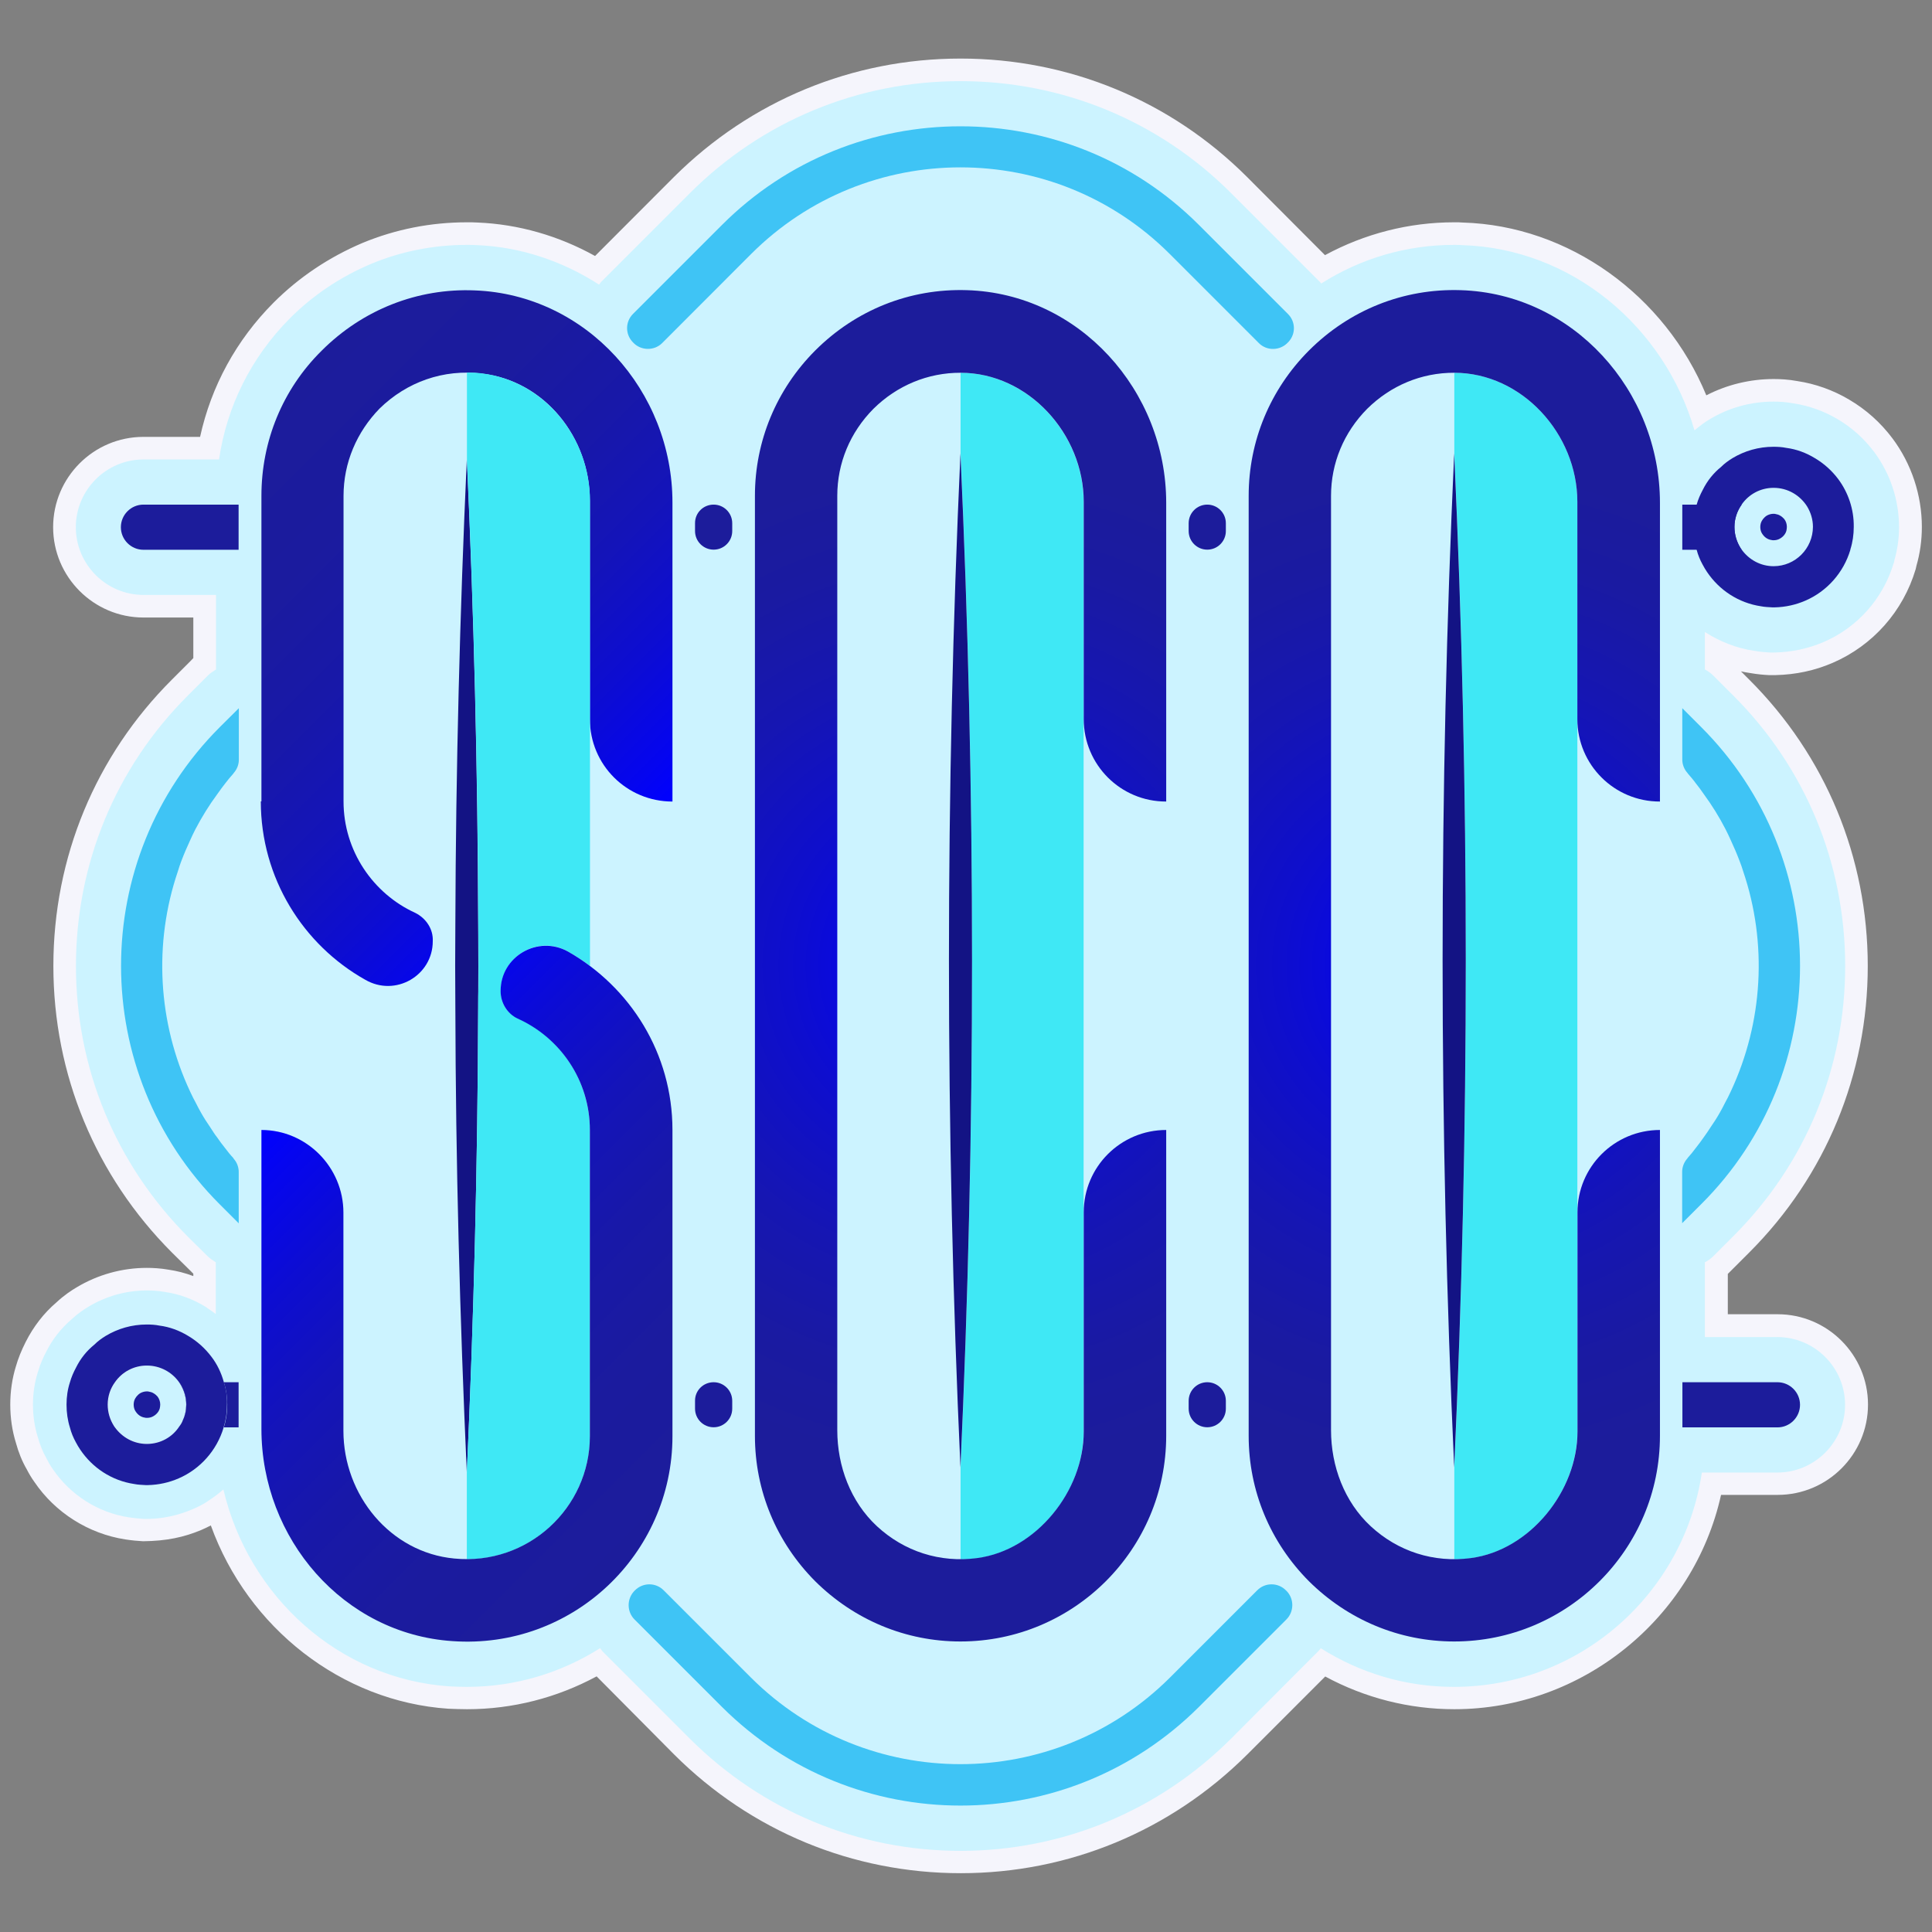
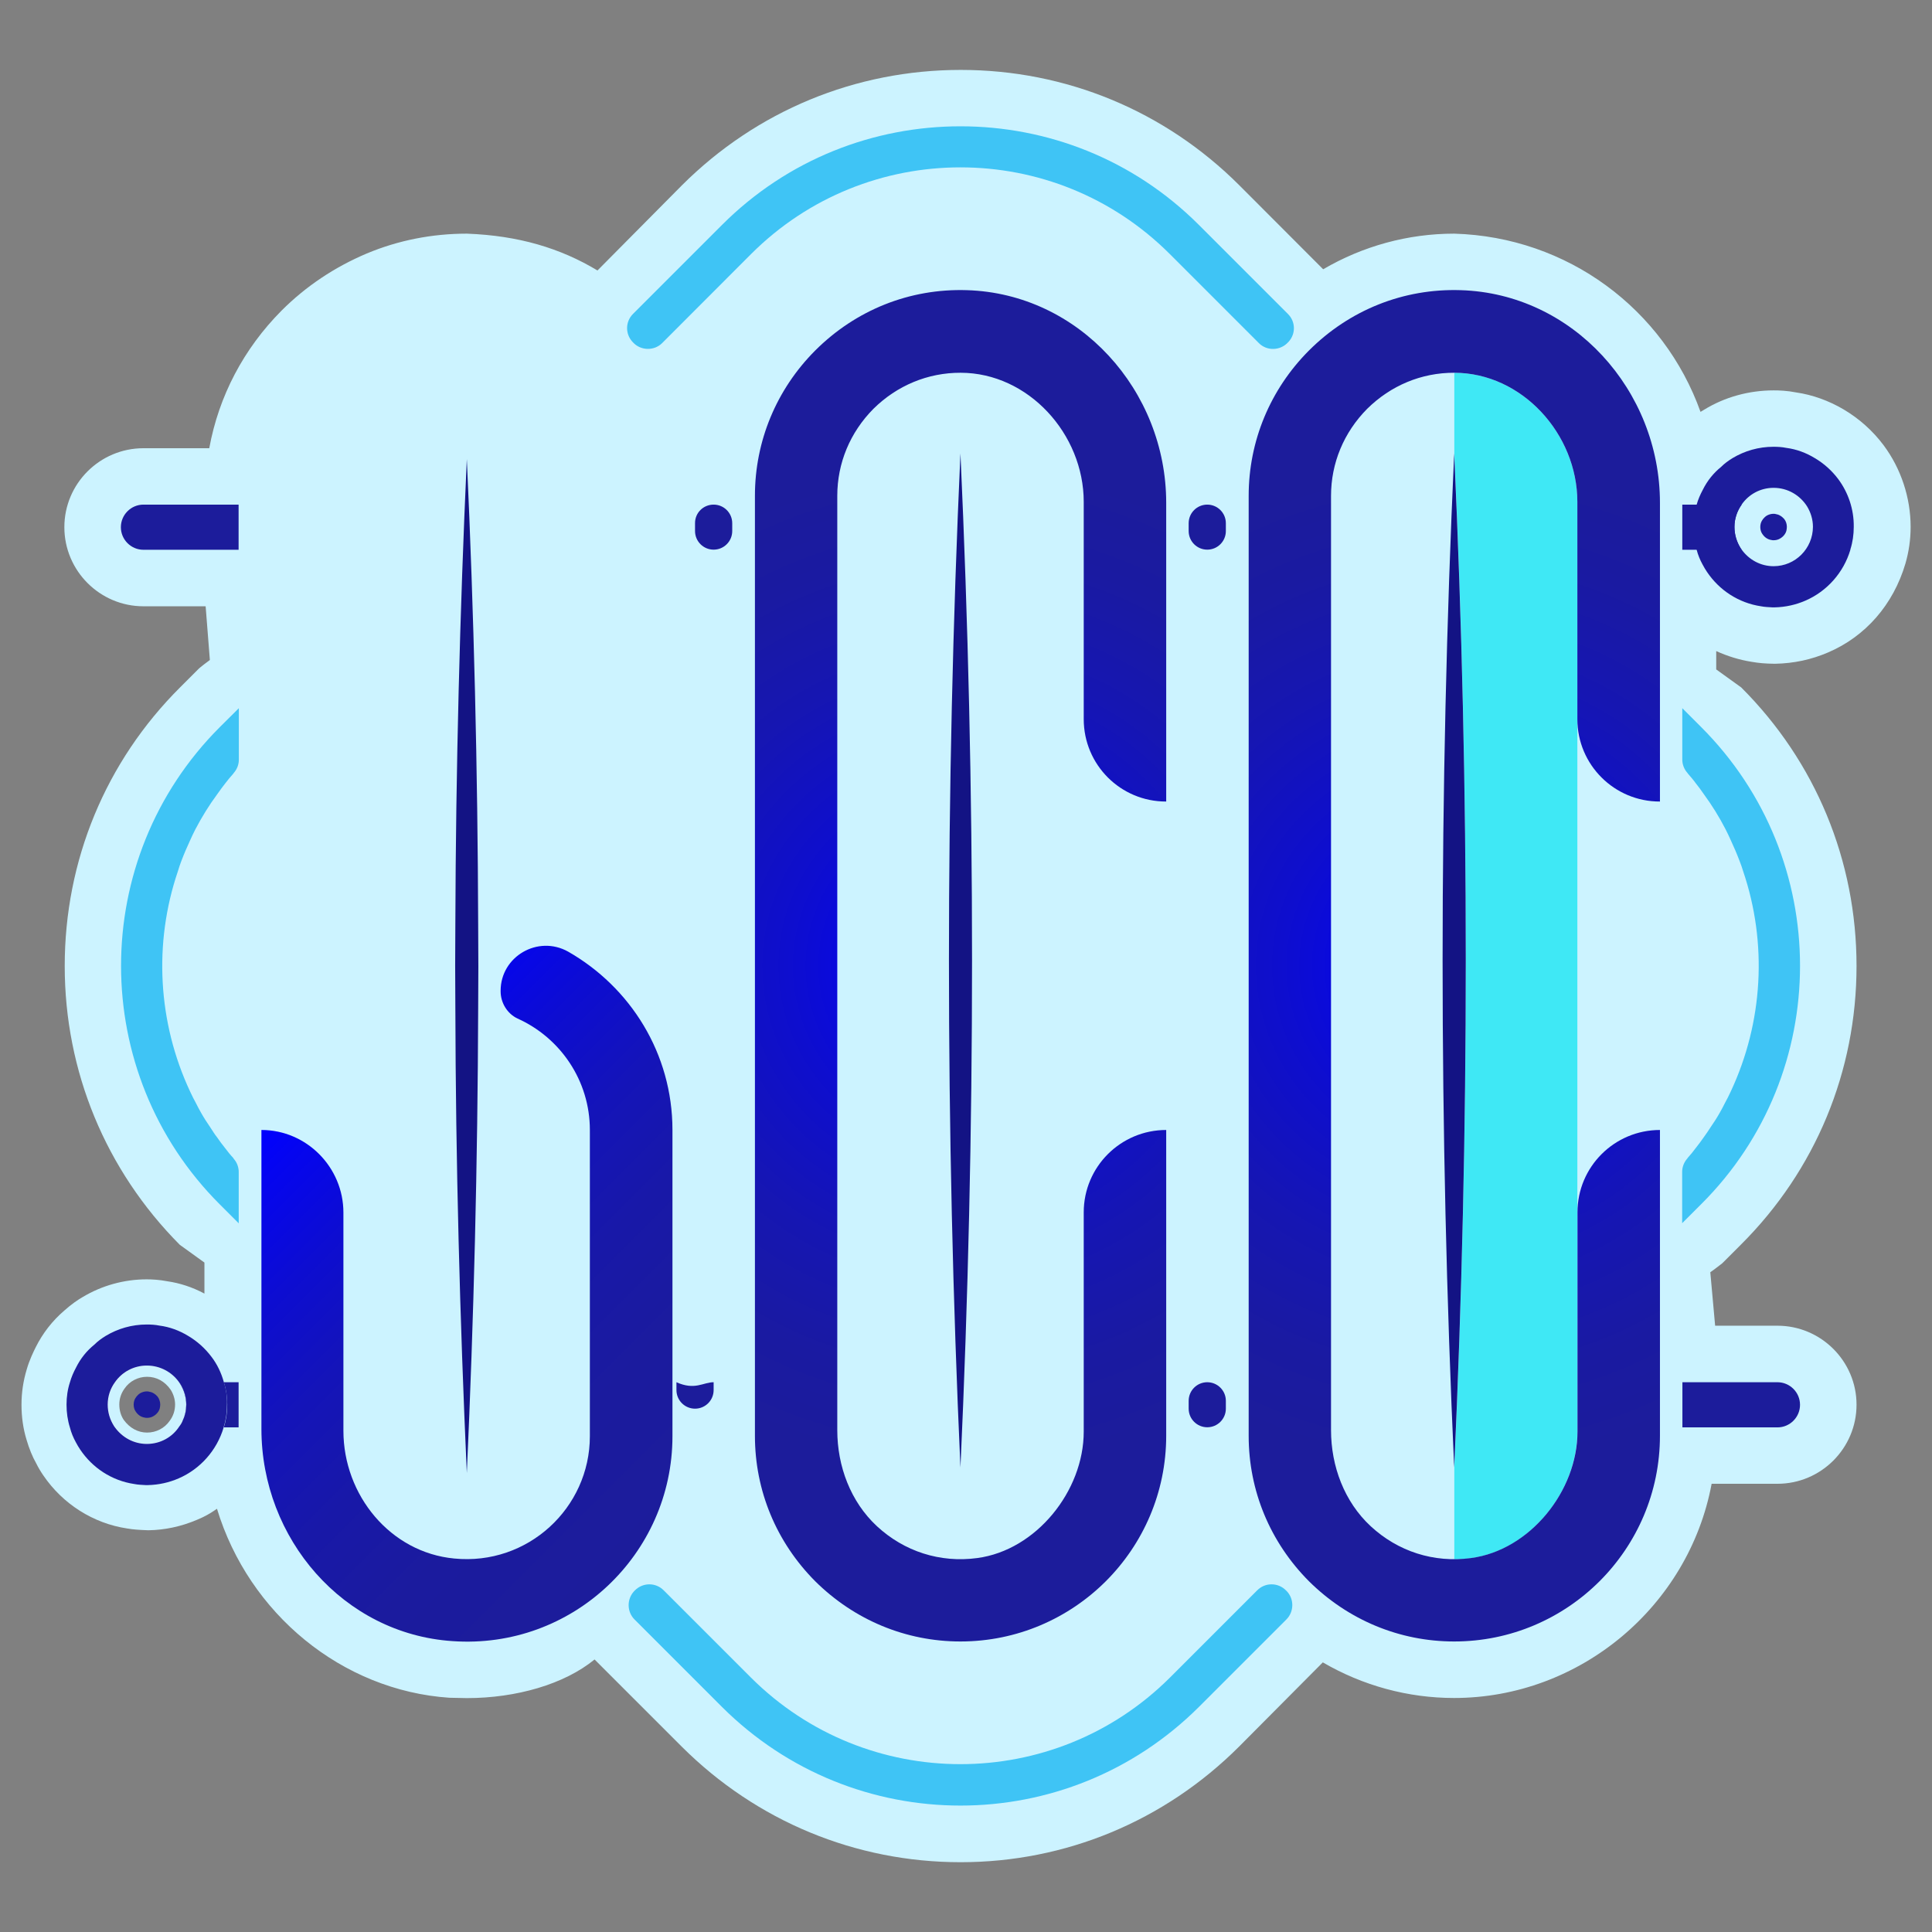
<svg xmlns="http://www.w3.org/2000/svg" version="1.2" baseProfile="tiny" id="Слой_1" x="0px" y="0px" width="16px" height="16px" viewBox="0 0 16 16" overflow="visible" xml:space="preserve">
  <rect x="0" y="0" width="16" height="16" fill="#808080" stroke="none" />
  <g>
    <g>
      <path fill="#CCF3FF" d="M7.955,15.422c-0.87,0-1.689-0.34-2.307-0.955l-0.724-0.724c-0.25,0.205-0.649,0.32-1.058,0.32    L3.721,14.06c-0.888-0.06-1.66-0.695-1.924-1.565c-0.007,0.005-0.014,0.009-0.021,0.014c-0.036,0.025-0.083,0.052-0.146,0.078    c-0.13,0.055-0.265,0.084-0.402,0.086c-0.077-0.003-0.125-0.006-0.176-0.015c-0.279-0.042-0.532-0.202-0.693-0.439    c-0.02-0.029-0.042-0.065-0.059-0.1c-0.031-0.054-0.059-0.123-0.08-0.195c-0.028-0.091-0.042-0.189-0.042-0.291    c0-0.101,0.015-0.198,0.043-0.291c0.023-0.081,0.058-0.151,0.076-0.187c0.057-0.114,0.136-0.216,0.235-0.301    c0.059-0.053,0.115-0.091,0.152-0.112c0.16-0.096,0.344-0.147,0.531-0.147c0.042,0,0.105,0.003,0.171,0.016    c0.104,0.015,0.208,0.049,0.307,0.102v-0.257l-0.204-0.147C0.875,9.691,0.536,8.872,0.536,8c0-0.874,0.339-1.693,0.955-2.307    l0.157-0.157c0.004-0.005,0.084-0.067,0.09-0.07L1.703,5.021H1.188c-0.361,0-0.655-0.294-0.655-0.655s0.294-0.654,0.655-0.654    h0.545c0.079-0.432,0.285-0.824,0.599-1.14c0.202-0.202,0.439-0.36,0.706-0.473C3.299,1.99,3.578,1.935,3.867,1.935    c0.427,0.016,0.774,0.12,1.081,0.305l0.701-0.707c0.617-0.615,1.436-0.954,2.307-0.954c0.872,0,1.69,0.339,2.306,0.954    l0.696,0.697c0.33-0.193,0.703-0.295,1.085-0.295c0.94,0.027,1.736,0.626,2.04,1.476c0.011-0.007,0.021-0.013,0.03-0.018    c0.169-0.104,0.369-0.16,0.576-0.16c0.045,0,0.111,0.002,0.186,0.017c0.133,0.019,0.27,0.068,0.392,0.14    c0.13,0.077,0.242,0.177,0.332,0.297c0.144,0.193,0.224,0.434,0.224,0.677c0,0.104-0.015,0.206-0.043,0.303    c-0.101,0.342-0.332,0.604-0.64,0.736C15,5.463,14.856,5.494,14.699,5.497c-0.083-0.001-0.135-0.006-0.192-0.016    c-0.101-0.016-0.199-0.046-0.294-0.089v0.152l0.207,0.149C15.035,6.307,15.375,7.126,15.375,8c0,0.873-0.34,1.691-0.955,2.305    l-0.157,0.157c-0.007,0.006-0.091,0.07-0.099,0.074l0.04,0.443h0.516c0.361,0,0.655,0.294,0.655,0.654    c0,0.361-0.294,0.655-0.655,0.655h-0.545c-0.19,1.017-1.093,1.774-2.133,1.774c-0.382,0-0.756-0.102-1.087-0.295l-0.694,0.698    C9.643,15.082,8.824,15.422,7.955,15.422z M1.218,11.402c-0.075,0-0.145,0.036-0.187,0.098c-0.029,0.04-0.043,0.085-0.043,0.132    c0,0.046,0.012,0.089,0.036,0.126c0.051,0.07,0.12,0.106,0.194,0.106c0.075,0,0.145-0.036,0.187-0.097    c0.03-0.04,0.045-0.086,0.045-0.136c0-0.041-0.013-0.084-0.036-0.121C1.364,11.438,1.295,11.402,1.218,11.402z" />
-       <path fill="#F5F5FC" d="M7.955,0.672c0.845,0,1.642,0.329,2.239,0.926l0.737,0.737c0.004,0.004,0.007,0.009,0.011,0.013    c0.327-0.208,0.705-0.32,1.1-0.32c0.022,0,0.043,0,0.065,0.002c0.907,0.026,1.676,0.673,1.926,1.534    c0.047-0.039,0.09-0.071,0.123-0.09c0.159-0.097,0.342-0.148,0.531-0.148c0.041,0,0.101,0.002,0.168,0.015    c0.127,0.019,0.251,0.064,0.361,0.129c0.118,0.069,0.221,0.161,0.305,0.273c0.133,0.178,0.206,0.398,0.206,0.621    c0,0.095-0.013,0.187-0.039,0.277c0,0.006-0.002,0.013-0.004,0.019c-0.088,0.296-0.301,0.537-0.584,0.658    c-0.127,0.054-0.26,0.082-0.404,0.086H14.66c-0.037-0.002-0.084-0.006-0.137-0.015c-0.146-0.022-0.282-0.077-0.404-0.155v0.31    c0.028,0.015,0.054,0.034,0.077,0.058l0.157,0.157C14.952,6.356,15.281,7.153,15.281,8c0,0.847-0.329,1.642-0.928,2.239    l-0.157,0.157c-0.022,0.024-0.049,0.043-0.077,0.058v0.619h0.6c0.309,0,0.561,0.252,0.561,0.561c0,0.309-0.252,0.561-0.561,0.561    h-0.625c-0.148,1.002-1.01,1.775-2.054,1.775c-0.395,0-0.772-0.112-1.102-0.32c-0.007,0.007-0.013,0.019-0.022,0.026L10.194,14.4    c-0.6,0.598-1.395,0.928-2.239,0.928c-0.845,0-1.64-0.329-2.241-0.928l-0.724-0.724c-0.007-0.007-0.013-0.019-0.021-0.026    c-0.32,0.202-0.698,0.32-1.103,0.32c-0.047,0-0.095-0.002-0.142-0.004c-0.916-0.062-1.665-0.742-1.874-1.631    c-0.039,0.034-0.08,0.065-0.125,0.094c-0.037,0.026-0.08,0.049-0.133,0.071c-0.116,0.049-0.238,0.077-0.367,0.079H1.194    c-0.036-0.002-0.08-0.006-0.127-0.013c-0.256-0.039-0.486-0.187-0.63-0.4c-0.019-0.026-0.037-0.058-0.052-0.088    c-0.032-0.056-0.056-0.118-0.073-0.18c-0.026-0.084-0.039-0.174-0.039-0.266c0-0.092,0.013-0.18,0.039-0.264    c0.021-0.073,0.05-0.135,0.069-0.17c0.052-0.105,0.123-0.196,0.213-0.273c0.052-0.049,0.103-0.082,0.138-0.103    c0.146-0.088,0.312-0.135,0.484-0.135c0.037,0,0.094,0.002,0.153,0.013c0.116,0.017,0.228,0.058,0.333,0.122    c0.004,0.002,0.006,0.004,0.009,0.006l0.009,0.007c0.022,0.015,0.045,0.03,0.067,0.047v-0.428    c-0.026-0.017-0.052-0.034-0.075-0.058l-0.157-0.155C0.958,9.642,0.629,8.847,0.629,8c0-0.847,0.329-1.644,0.928-2.241    l0.157-0.157c0.022-0.024,0.049-0.041,0.075-0.058V4.927h-0.6c-0.309,0-0.561-0.252-0.561-0.561c0-0.309,0.252-0.561,0.561-0.561    h0.625c0.064-0.44,0.266-0.845,0.585-1.167C2.595,2.441,2.825,2.29,3.074,2.185C3.321,2.082,3.59,2.028,3.867,2.028    c0.026,0,0.054,0,0.082,0.002c0.368,0.015,0.714,0.135,1.012,0.327C4.966,2.35,4.972,2.342,4.978,2.335l0.737-0.737    C6.313,1.001,7.108,0.672,7.955,0.672 M1.218,11.958c0.108,0,0.206-0.054,0.264-0.137c0.039-0.052,0.062-0.118,0.062-0.189    c0-0.062-0.019-0.122-0.049-0.17c-0.004-0.006-0.007-0.009-0.011-0.015c-0.058-0.084-0.153-0.138-0.266-0.138    c-0.108,0-0.206,0.054-0.264,0.138c-0.037,0.052-0.06,0.116-0.06,0.185c0,0.065,0.019,0.125,0.051,0.176    c0.004,0.004,0.006,0.009,0.009,0.013C1.014,11.903,1.11,11.958,1.218,11.958 M7.955,0.485c-0.896,0-1.738,0.348-2.373,0.98    L4.928,2.12C4.626,1.952,4.293,1.857,3.957,1.843c-0.027-0.002-0.06-0.002-0.09-0.002c-0.301,0-0.592,0.058-0.865,0.171    C2.724,2.13,2.476,2.296,2.266,2.506C1.957,2.816,1.749,3.198,1.657,3.618H1.188c-0.413,0-0.748,0.336-0.748,0.748    s0.336,0.748,0.748,0.748h0.413V5.45C1.593,5.458,1.585,5.466,1.577,5.475L1.425,5.627C0.791,6.259,0.442,7.101,0.442,8    c0,0.897,0.349,1.739,0.982,2.373l0.158,0.156c0.006,0.007,0.013,0.013,0.019,0.019v0.02c-0.069-0.026-0.136-0.043-0.205-0.053    c-0.066-0.012-0.134-0.015-0.18-0.015c-0.205,0-0.406,0.056-0.581,0.161c-0.039,0.023-0.103,0.064-0.169,0.126    c-0.102,0.087-0.189,0.199-0.253,0.326C0.179,11.18,0.15,11.25,0.131,11.318c-0.03,0.097-0.046,0.204-0.046,0.314    c0,0.111,0.016,0.219,0.048,0.321c0.02,0.074,0.05,0.149,0.089,0.216c0.015,0.03,0.039,0.071,0.063,0.104    c0.172,0.254,0.448,0.429,0.754,0.476c0.053,0.008,0.105,0.013,0.146,0.015c0.192-0.002,0.338-0.033,0.481-0.093    c0.029-0.013,0.056-0.025,0.08-0.038c0.306,0.848,1.082,1.458,1.967,1.518c0.054,0.002,0.105,0.004,0.155,0.004    c0.376,0,0.743-0.094,1.073-0.272l0.643,0.648c0.636,0.634,1.478,0.982,2.373,0.982c0.893,0,1.735-0.349,2.371-0.982l0.647-0.647    c0.329,0.178,0.696,0.271,1.069,0.271c1.059,0,1.982-0.752,2.209-1.775h0.469c0.413,0,0.748-0.336,0.748-0.748    s-0.336-0.748-0.748-0.748h-0.413V10.55c0.009-0.009,0.018-0.018,0.027-0.027l0.152-0.152C15.119,9.74,15.468,8.897,15.468,8    c0-0.899-0.349-1.741-0.983-2.373l-0.067-0.067c0.026,0.006,0.051,0.01,0.077,0.014c0.057,0.01,0.112,0.015,0.156,0.017    c0.003,0,0.023,0,0.037,0c0.007,0,0.013,0,0.015,0c0.169-0.004,0.324-0.037,0.473-0.101c0.334-0.144,0.585-0.427,0.689-0.777    c0.002-0.007,0.004-0.017,0.006-0.027c0.03-0.104,0.045-0.212,0.045-0.322c0-0.263-0.086-0.523-0.243-0.733    c-0.099-0.132-0.22-0.24-0.36-0.322c-0.131-0.078-0.28-0.131-0.428-0.153c-0.073-0.014-0.146-0.017-0.196-0.017    c-0.196,0-0.388,0.047-0.558,0.135c-0.342-0.829-1.14-1.406-2.017-1.431c-0.018-0.002-0.043-0.002-0.071-0.002    c-0.375,0-0.741,0.094-1.07,0.272l-0.646-0.648C9.694,0.833,8.852,0.485,7.955,0.485L7.955,0.485z M1.218,11.77    c-0.044,0-0.085-0.022-0.112-0.059c-0.017-0.026-0.024-0.051-0.024-0.079c0-0.027,0.008-0.053,0.025-0.076    c0.027-0.039,0.068-0.06,0.112-0.06c0.063,0,0.097,0.036,0.112,0.057c0.019,0.028,0.027,0.055,0.027,0.079    c0,0.029-0.008,0.055-0.024,0.077C1.304,11.749,1.263,11.77,1.218,11.77L1.218,11.77z" />
    </g>
    <path fill="#1C1C9B" d="M1.976,4.179v0.374H1.188c-0.103,0-0.187-0.084-0.187-0.187v0c0-0.103,0.084-0.187,0.187-0.187H1.976z" />
    <path fill="#1C1C9B" d="M5.91,4.179L5.91,4.179c0.085,0,0.154,0.069,0.154,0.154v0.065c0,0.085-0.069,0.154-0.154,0.154l0,0   c-0.085,0-0.154-0.069-0.154-0.154V4.333C5.755,4.248,5.824,4.179,5.91,4.179z" />
    <path fill="#1C1C9B" d="M10.152,4.333v0.065c0,0.085-0.069,0.154-0.154,0.154h0c-0.085,0-0.154-0.069-0.154-0.154V4.333   c0-0.085,0.069-0.154,0.154-0.154h0C10.083,4.179,10.152,4.248,10.152,4.333z" />
    <path fill="#1C1C9B" d="M14.424,4.179c-0.037,0.052-0.06,0.116-0.06,0.185c0,0.065,0.019,0.125,0.051,0.176   c0.004,0.004,0.006,0.009,0.009,0.013h-0.492V4.179H14.424z" />
    <g>
-       <path fill="#CCF3FF" d="M1.218,12.052c-0.134,0-0.258-0.064-0.339-0.175c-0.055-0.086-0.078-0.164-0.078-0.245    c0-0.087,0.027-0.17,0.078-0.239c0.075-0.11,0.203-0.178,0.339-0.178c0.14,0,0.265,0.065,0.343,0.18    c0.054,0.085,0.077,0.162,0.077,0.237c0,0.09-0.028,0.175-0.081,0.245C1.481,11.985,1.354,12.052,1.218,12.052z" />
      <path fill="#F5F5FC" d="M1.218,11.309c0.112,0,0.208,0.054,0.266,0.138c0.004,0.006,0.007,0.009,0.011,0.015    c0.03,0.049,0.049,0.108,0.049,0.17c0,0.071-0.022,0.137-0.062,0.189c-0.058,0.082-0.155,0.137-0.264,0.137    c-0.108,0-0.204-0.054-0.264-0.137c-0.004-0.004-0.006-0.009-0.009-0.013c-0.032-0.05-0.051-0.11-0.051-0.176    c0-0.069,0.022-0.133,0.06-0.185C1.013,11.363,1.11,11.309,1.218,11.309 M1.218,11.122c-0.167,0-0.323,0.082-0.418,0.219    c-0.06,0.084-0.093,0.186-0.093,0.291c0,0.098,0.027,0.193,0.079,0.275c0.007,0.012,0.026,0.036,0.035,0.046    c0.078,0.111,0.233,0.191,0.396,0.191c0.166,0,0.321-0.081,0.417-0.216c0.062-0.082,0.096-0.186,0.096-0.297    c0-0.093-0.027-0.188-0.076-0.268C1.542,11.201,1.389,11.122,1.218,11.122L1.218,11.122z" />
    </g>
    <path fill="#1C1C9B" d="M1.976,11.447v0.374H1.854v-0.002c0.019-0.06,0.028-0.122,0.028-0.187c0-0.064-0.009-0.125-0.028-0.185   H1.976z" />
-     <path fill="#1C1C9B" d="M5.91,11.447L5.91,11.447c0.085,0,0.154,0.069,0.154,0.154v0.065c0,0.085-0.069,0.154-0.154,0.154l0,0   c-0.085,0-0.154-0.069-0.154-0.154v-0.065C5.755,11.516,5.824,11.447,5.91,11.447z" />
+     <path fill="#1C1C9B" d="M5.91,11.447L5.91,11.447v0.065c0,0.085-0.069,0.154-0.154,0.154l0,0   c-0.085,0-0.154-0.069-0.154-0.154v-0.065C5.755,11.516,5.824,11.447,5.91,11.447z" />
    <path fill="#1C1C9B" d="M9.998,11.447L9.998,11.447c0.085,0,0.154,0.069,0.154,0.154v0.065c0,0.085-0.069,0.154-0.154,0.154h0   c-0.085,0-0.154-0.069-0.154-0.154v-0.065C9.844,11.516,9.913,11.447,9.998,11.447z" />
    <path fill="#00CEFF" d="M12.244,11.82c0.002-0.034,0.004-0.067,0.006-0.103c0,0.034-0.002,0.069-0.004,0.103H12.244z" />
    <path fill="#00CEFF" d="M12.26,11.446c-0.002,0.026-0.002,0.052-0.004,0.08c0-0.026,0.002-0.054,0.002-0.08H12.26z" />
    <path fill="#1C1C9B" d="M14.907,11.634L14.907,11.634c0,0.103-0.084,0.187-0.187,0.187h-0.787v-0.374h0.787   C14.823,11.447,14.907,11.531,14.907,11.634z" />
    <g>
      <g>
        <path fill="#3FC4F5" d="M14.089,6.022l-0.157-0.157v0.426c0,0.039,0.015,0.079,0.041,0.108c0.002,0.002,0.004,0.004,0.004,0.006     c0.024,0.028,0.047,0.054,0.067,0.082c0.022,0.028,0.045,0.058,0.065,0.088c0.069,0.094,0.129,0.191,0.181,0.292     c0.015,0.03,0.03,0.06,0.043,0.09c0.026,0.056,0.051,0.114,0.073,0.172c0.011,0.028,0.021,0.056,0.03,0.086     c0.202,0.595,0.166,1.251-0.103,1.825c-0.015,0.034-0.032,0.065-0.049,0.097c-0.013,0.026-0.026,0.051-0.041,0.077     c-0.024,0.043-0.051,0.084-0.079,0.125c-0.017,0.026-0.034,0.052-0.054,0.079c-0.021,0.03-0.043,0.06-0.067,0.09     c-0.021,0.028-0.043,0.056-0.067,0.082c0,0.002-0.002,0.004-0.004,0.006c-0.026,0.03-0.041,0.069-0.041,0.108v0.426l0.157-0.157     C15.18,8.886,15.18,7.113,14.089,6.022z" />
        <path fill="#3FC4F5" d="M10.653,13.412l-0.724,0.724c-0.546,0.544-1.259,0.817-1.975,0.817c-0.716,0-1.429-0.273-1.975-0.817     l-0.724-0.724c-0.064-0.064-0.065-0.168-0.004-0.234c0.002-0.002,0.004-0.004,0.006-0.006c0.065-0.067,0.172-0.069,0.239-0.002     l0.724,0.724c0.479,0.477,1.105,0.716,1.734,0.716c0.628,0,1.255-0.239,1.734-0.716l0.724-0.724     c0.067-0.067,0.174-0.065,0.239,0.002c0.002,0.002,0.004,0.004,0.006,0.006C10.719,13.244,10.717,13.348,10.653,13.412z" />
        <path fill="#3FC4F5" d="M10.672,2.83c0,0-0.002,0.002-0.004,0.004c-0.064,0.071-0.176,0.075-0.243,0.007L9.688,2.104     C9.209,1.625,8.583,1.386,7.954,1.386c-0.628,0-1.255,0.239-1.734,0.718L5.484,2.841c-0.067,0.067-0.18,0.064-0.243-0.007     C5.239,2.832,5.237,2.83,5.237,2.83C5.177,2.764,5.179,2.663,5.242,2.6l0.737-0.737c0.546-0.546,1.259-0.817,1.975-0.817     c0.716,0,1.429,0.271,1.975,0.817L10.666,2.6C10.73,2.663,10.732,2.764,10.672,2.83z" />
      </g>
      <g>
        <path fill="#3FC4F5" d="M1.502,7.13c0.022-0.058,0.047-0.116,0.073-0.172c0.013-0.03,0.028-0.06,0.043-0.09     C1.671,6.767,1.731,6.669,1.8,6.576c0.021-0.03,0.043-0.06,0.065-0.088C1.886,6.46,1.908,6.434,1.933,6.406     c0-0.002,0.002-0.004,0.004-0.006c0.026-0.03,0.041-0.069,0.041-0.108V5.865L1.82,6.022c-1.09,1.09-1.09,2.863,0,3.952     l0.157,0.157V9.705c0-0.039-0.015-0.079-0.041-0.108C1.934,9.595,1.933,9.593,1.933,9.591C1.908,9.565,1.886,9.537,1.865,9.509     c-0.024-0.03-0.047-0.06-0.067-0.09C1.777,9.393,1.761,9.366,1.744,9.34C1.716,9.299,1.689,9.258,1.665,9.215     C1.65,9.189,1.637,9.164,1.624,9.138C1.607,9.106,1.59,9.075,1.575,9.041C1.306,8.467,1.271,7.81,1.473,7.216     C1.482,7.186,1.491,7.158,1.502,7.13z" />
      </g>
    </g>
    <path fill="#131384" d="M3.96,7.66c0.002,0.228,0.002,0.456,0,0.686c-0.004,1.285-0.036,2.572-0.094,3.853   c-0.058-1.285-0.092-2.572-0.095-3.86c-0.002-0.228-0.002-0.456,0-0.686c0.004-1.285,0.037-2.57,0.095-3.851   C3.925,5.084,3.956,6.371,3.96,7.66z" />
    <g>
      <linearGradient id="SVGID_1_" gradientUnits="userSpaceOnUse" x1="2.027" y1="3.542" x2="5.346" y2="6.861">
        <stop offset="0" style="stop-color:#1C1C9B" />
        <stop offset="0.241" style="stop-color:#1B1B9E" />
        <stop offset="0.433" style="stop-color:#1818A8" />
        <stop offset="0.608" style="stop-color:#1414B9" />
        <stop offset="0.773" style="stop-color:#0D0DD1" />
        <stop offset="0.93" style="stop-color:#0505EF" />
        <stop offset="1" style="stop-color:#0000FF" />
      </linearGradient>
-       <path fill="url(#SVGID_1_)" d="M5.569,4.162v2.476c-0.379,0-0.684-0.304-0.684-0.684V4.147c0-0.524-0.374-0.993-0.893-1.053    c-0.319-0.04-0.624,0.07-0.848,0.289c-0.19,0.195-0.299,0.449-0.299,0.724v2.53c0,0.409,0.245,0.764,0.594,0.923    c0.09,0.045,0.15,0.135,0.145,0.235c0,0.284-0.309,0.464-0.559,0.319C2.51,7.825,2.16,7.271,2.16,6.637h0.005v-2.53    c0-0.454,0.175-0.883,0.499-1.203c0.339-0.339,0.794-0.519,1.268-0.499C4.856,2.44,5.569,3.238,5.569,4.162z" />
    </g>
    <g>
      <path fill="#3FE8F5" d="M13.063,4.157v7.7c0,0.492-0.393,0.982-0.881,1.047c-0.047,0.006-0.092,0.009-0.138,0.009v-0.761    c0.127-2.792,0.127-5.605,0-8.398V3.087C12.605,3.089,13.063,3.595,13.063,4.157z" />
-       <path fill="#3FE8F5" d="M7.955,3.087v0.668c0.127,2.792,0.127,5.605,0,8.398v0.761c0.047,0,0.092-0.004,0.138-0.009    c0.488-0.065,0.881-0.555,0.881-1.047v-1.814V5.956V4.157C8.974,3.595,8.516,3.089,7.955,3.087z" />
-       <path fill="#3FE8F5" d="M3.99,3.092C3.949,3.087,3.908,3.085,3.867,3.085v0.716c0.058,1.283,0.09,2.57,0.094,3.858    c0.002,0.168,0.002,0.335,0.002,0.503C3.96,8.224,3.96,8.286,3.96,8.346c-0.004,1.285-0.036,2.572-0.094,3.853v0.714    c0.561,0,1.019-0.458,1.019-1.019V9.36c0-0.411-0.245-0.767-0.597-0.928C4.201,8.393,4.147,8.307,4.147,8.211    c0-0.002,0-0.006,0-0.007c0-0.013,0-0.026,0.002-0.039c0.03-0.264,0.32-0.419,0.557-0.284c0.062,0.036,0.122,0.075,0.18,0.118    V5.956V4.147C4.886,3.624,4.51,3.156,3.99,3.092z" />
    </g>
    <linearGradient id="SVGID_00000018939447277872043750000003919629157909913998_" gradientUnits="userSpaceOnUse" x1="2.385" y1="9.138" x2="5.707" y2="12.46">
      <stop offset="0" style="stop-color:#0000FF" />
      <stop offset="0.07" style="stop-color:#0505EF" />
      <stop offset="0.227" style="stop-color:#0D0DD1" />
      <stop offset="0.392" style="stop-color:#1414B9" />
      <stop offset="0.567" style="stop-color:#1818A8" />
      <stop offset="0.759" style="stop-color:#1B1B9E" />
      <stop offset="1" style="stop-color:#1C1C9B" />
    </linearGradient>
    <path fill="url(#SVGID_00000018939447277872043750000003919629157909913998_)" d="M5.569,9.358v2.536   c0,0.978-0.829,1.767-1.822,1.697c-0.903-0.06-1.582-0.848-1.582-1.757V9.358c0.374,0,0.679,0.309,0.679,0.684v1.807   c0,0.534,0.389,1.008,0.918,1.058c0.609,0.06,1.123-0.419,1.123-1.013V9.358c0-0.409-0.245-0.764-0.599-0.923   c-0.085-0.04-0.14-0.13-0.14-0.225V8.205c0-0.284,0.309-0.464,0.559-0.324C5.22,8.175,5.569,8.724,5.569,9.358z" />
    <g>
      <radialGradient id="SVGID_00000050632110878796591930000006397029323019084188_" cx="7.955" cy="7.999" r="4.137" gradientUnits="userSpaceOnUse">
        <stop offset="0" style="stop-color:#0000FF" />
        <stop offset="0.069" style="stop-color:#0303F4" />
        <stop offset="0.348" style="stop-color:#0E0ECE" />
        <stop offset="0.606" style="stop-color:#1616B2" />
        <stop offset="0.831" style="stop-color:#1A1AA1" />
        <stop offset="1" style="stop-color:#1C1C9B" />
      </radialGradient>
      <path fill="url(#SVGID_00000050632110878796591930000006397029323019084188_)" d="M8.975,5.956l0-1.8    c0-0.561-0.458-1.068-1.019-1.069C7.684,3.086,7.428,3.193,7.233,3.386c-0.193,0.195-0.299,0.449-0.299,0.72l0,7.738    c0,0.298,0.11,0.593,0.329,0.796c0.225,0.208,0.522,0.305,0.831,0.263c0.487-0.065,0.881-0.555,0.881-1.047    c0-0.499,0-1.264,0-1.816c0-0.377,0.306-0.682,0.683-0.682h0v2.532c0,0.941-0.765,1.704-1.704,1.704    c-0.453,0-0.879-0.178-1.203-0.499c-0.322-0.324-0.499-0.75-0.499-1.204V4.106c0-0.453,0.178-0.881,0.499-1.203    c0.336-0.336,0.783-0.515,1.256-0.5c0.93,0.028,1.651,0.831,1.651,1.761l0,2.474h0C9.28,6.639,8.975,6.333,8.975,5.956z" />
    </g>
    <path fill="#131384" d="M7.954,3.755c0.128,2.792,0.128,5.605,0,8.398C7.827,9.36,7.827,6.547,7.954,3.755L7.954,3.755z" />
    <g>
      <radialGradient id="SVGID_00000173144263277562250820000008595254067666069653_" cx="12.043" cy="7.999" r="4.137" gradientUnits="userSpaceOnUse">
        <stop offset="0" style="stop-color:#0000FF" />
        <stop offset="0.069" style="stop-color:#0303F4" />
        <stop offset="0.348" style="stop-color:#0E0ECE" />
        <stop offset="0.606" style="stop-color:#1616B2" />
        <stop offset="0.831" style="stop-color:#1A1AA1" />
        <stop offset="1" style="stop-color:#1C1C9B" />
      </radialGradient>
      <path fill="url(#SVGID_00000173144263277562250820000008595254067666069653_)" d="M13.063,5.956l0-1.8    c0-0.561-0.458-1.068-1.019-1.069c-0.272-0.001-0.527,0.106-0.722,0.299c-0.193,0.195-0.299,0.449-0.299,0.72l0,7.738    c0,0.298,0.11,0.593,0.329,0.796c0.225,0.208,0.522,0.305,0.831,0.263c0.487-0.065,0.881-0.555,0.881-1.047    c0-0.499,0-1.264,0-1.816c0-0.377,0.306-0.682,0.683-0.682h0v2.532c0,0.941-0.765,1.704-1.704,1.704    c-0.453,0-0.879-0.178-1.203-0.499c-0.322-0.324-0.499-0.75-0.499-1.204V4.106c0-0.453,0.178-0.881,0.499-1.203    c0.336-0.336,0.783-0.515,1.256-0.5c0.93,0.028,1.651,0.831,1.651,1.761l0,2.474h0C13.369,6.639,13.063,6.333,13.063,5.956z" />
    </g>
    <path fill="#131384" d="M12.043,3.755c0.128,2.792,0.128,5.605,0,8.398C11.915,9.36,11.915,6.547,12.043,3.755L12.043,3.755z" />
    <g>
      <path fill="#1C1C9B" d="M14.798,4.364c0,0.011-0.002,0.022-0.004,0.032c-0.009,0.032-0.034,0.056-0.062,0.069    c-0.013,0.006-0.028,0.009-0.043,0.009h-0.002c-0.006,0-0.011,0-0.017-0.002c-0.03-0.004-0.056-0.022-0.073-0.047    c-0.002-0.002-0.004-0.006-0.006-0.009c-0.009-0.015-0.013-0.034-0.013-0.052c0-0.017,0.004-0.036,0.013-0.051    c0.006-0.011,0.015-0.022,0.024-0.03c0.006-0.006,0.011-0.009,0.017-0.013c0.015-0.009,0.036-0.015,0.054-0.015    c0.007,0,0.013,0,0.019,0.002c0.013,0.002,0.026,0.006,0.037,0.013c0.013,0.007,0.024,0.017,0.034,0.028    C14.791,4.317,14.798,4.34,14.798,4.364z" />
      <path fill="#1C1C9B" d="M15.223,3.967c-0.052-0.069-0.118-0.129-0.195-0.174c-0.071-0.043-0.15-0.073-0.236-0.084    c-0.034-0.007-0.069-0.009-0.105-0.009c-0.123,0-0.239,0.034-0.339,0.094c-0.034,0.021-0.065,0.043-0.095,0.073    c-0.062,0.05-0.114,0.114-0.151,0.189c-0.021,0.039-0.039,0.08-0.051,0.123c-0.019,0.058-0.028,0.12-0.028,0.185    s0.009,0.129,0.028,0.189c0.011,0.043,0.028,0.084,0.049,0.122c0.011,0.021,0.024,0.043,0.037,0.062    c0.101,0.15,0.26,0.256,0.447,0.284c0.03,0.006,0.062,0.007,0.095,0.009h0.017c0.092-0.002,0.178-0.022,0.256-0.056    c0.178-0.077,0.316-0.232,0.372-0.421V4.55c0.019-0.06,0.028-0.122,0.028-0.187C15.354,4.216,15.305,4.077,15.223,3.967z     M14.688,4.689c-0.108,0-0.204-0.054-0.264-0.137c-0.004-0.004-0.006-0.009-0.009-0.013c-0.032-0.051-0.051-0.11-0.051-0.176    c0-0.069,0.022-0.133,0.06-0.185c0.058-0.084,0.155-0.138,0.264-0.138c0.118,0,0.219,0.062,0.277,0.153    c0.03,0.049,0.049,0.108,0.049,0.17C15.013,4.543,14.868,4.689,14.688,4.689z" />
    </g>
    <path fill="#1C1C9B" d="M1.544,11.632c0-0.062-0.019-0.122-0.049-0.17c-0.004-0.006-0.007-0.009-0.011-0.015   c0.002,0.006,0.006,0.009,0.009,0.015c0.03,0.049,0.049,0.108,0.049,0.17c0,0.045-0.009,0.088-0.026,0.127   C1.534,11.72,1.544,11.677,1.544,11.632z" />
    <g>
      <path fill="#1C1C9B" d="M1.327,11.632c0,0.011-0.002,0.022-0.004,0.032c-0.009,0.032-0.034,0.056-0.062,0.069    c-0.013,0.006-0.028,0.009-0.043,0.009H1.216c-0.006,0-0.011,0-0.017-0.002c-0.03-0.004-0.056-0.022-0.073-0.047    c-0.002-0.002-0.004-0.006-0.006-0.009c-0.009-0.015-0.013-0.034-0.013-0.052c0-0.017,0.004-0.036,0.013-0.051    c0.006-0.011,0.015-0.022,0.024-0.03c0.006-0.006,0.011-0.009,0.017-0.013c0.015-0.009,0.036-0.015,0.054-0.015    c0.007,0,0.013,0,0.019,0.002c0.013,0.002,0.026,0.006,0.037,0.013c0.013,0.007,0.024,0.017,0.034,0.028    C1.319,11.585,1.327,11.608,1.327,11.632z" />
      <path fill="#1C1C9B" d="M1.854,11.447c-0.021-0.077-0.056-0.15-0.103-0.211c-0.052-0.069-0.118-0.129-0.195-0.174    c-0.071-0.043-0.15-0.073-0.236-0.084c-0.034-0.007-0.069-0.009-0.105-0.009c-0.123,0-0.239,0.034-0.339,0.094    c-0.034,0.021-0.065,0.043-0.095,0.073c-0.062,0.05-0.114,0.114-0.151,0.189c-0.021,0.039-0.039,0.08-0.051,0.123    c-0.019,0.058-0.028,0.12-0.028,0.185s0.009,0.129,0.028,0.189c0.011,0.043,0.028,0.084,0.049,0.122    c0.011,0.021,0.024,0.043,0.037,0.062c0.101,0.15,0.26,0.256,0.447,0.284c0.03,0.006,0.062,0.007,0.095,0.009h0.017    c0.092-0.002,0.178-0.022,0.256-0.056c0.178-0.077,0.316-0.232,0.372-0.421v-0.002c0.019-0.06,0.028-0.122,0.028-0.187    C1.882,11.568,1.873,11.507,1.854,11.447z M1.216,11.958c-0.108,0-0.204-0.054-0.264-0.137c-0.004-0.004-0.006-0.009-0.009-0.013    c-0.032-0.051-0.051-0.11-0.051-0.176c0-0.069,0.022-0.133,0.06-0.185c0.058-0.084,0.155-0.138,0.264-0.138    c0.11,0,0.208,0.054,0.267,0.138c0.004,0.006,0.007,0.009,0.011,0.015c0.03,0.049,0.049,0.108,0.049,0.17    c0,0.045-0.009,0.088-0.028,0.127c-0.006,0.019-0.017,0.037-0.03,0.054C1.428,11.901,1.329,11.958,1.216,11.958z" />
    </g>
  </g>
</svg>